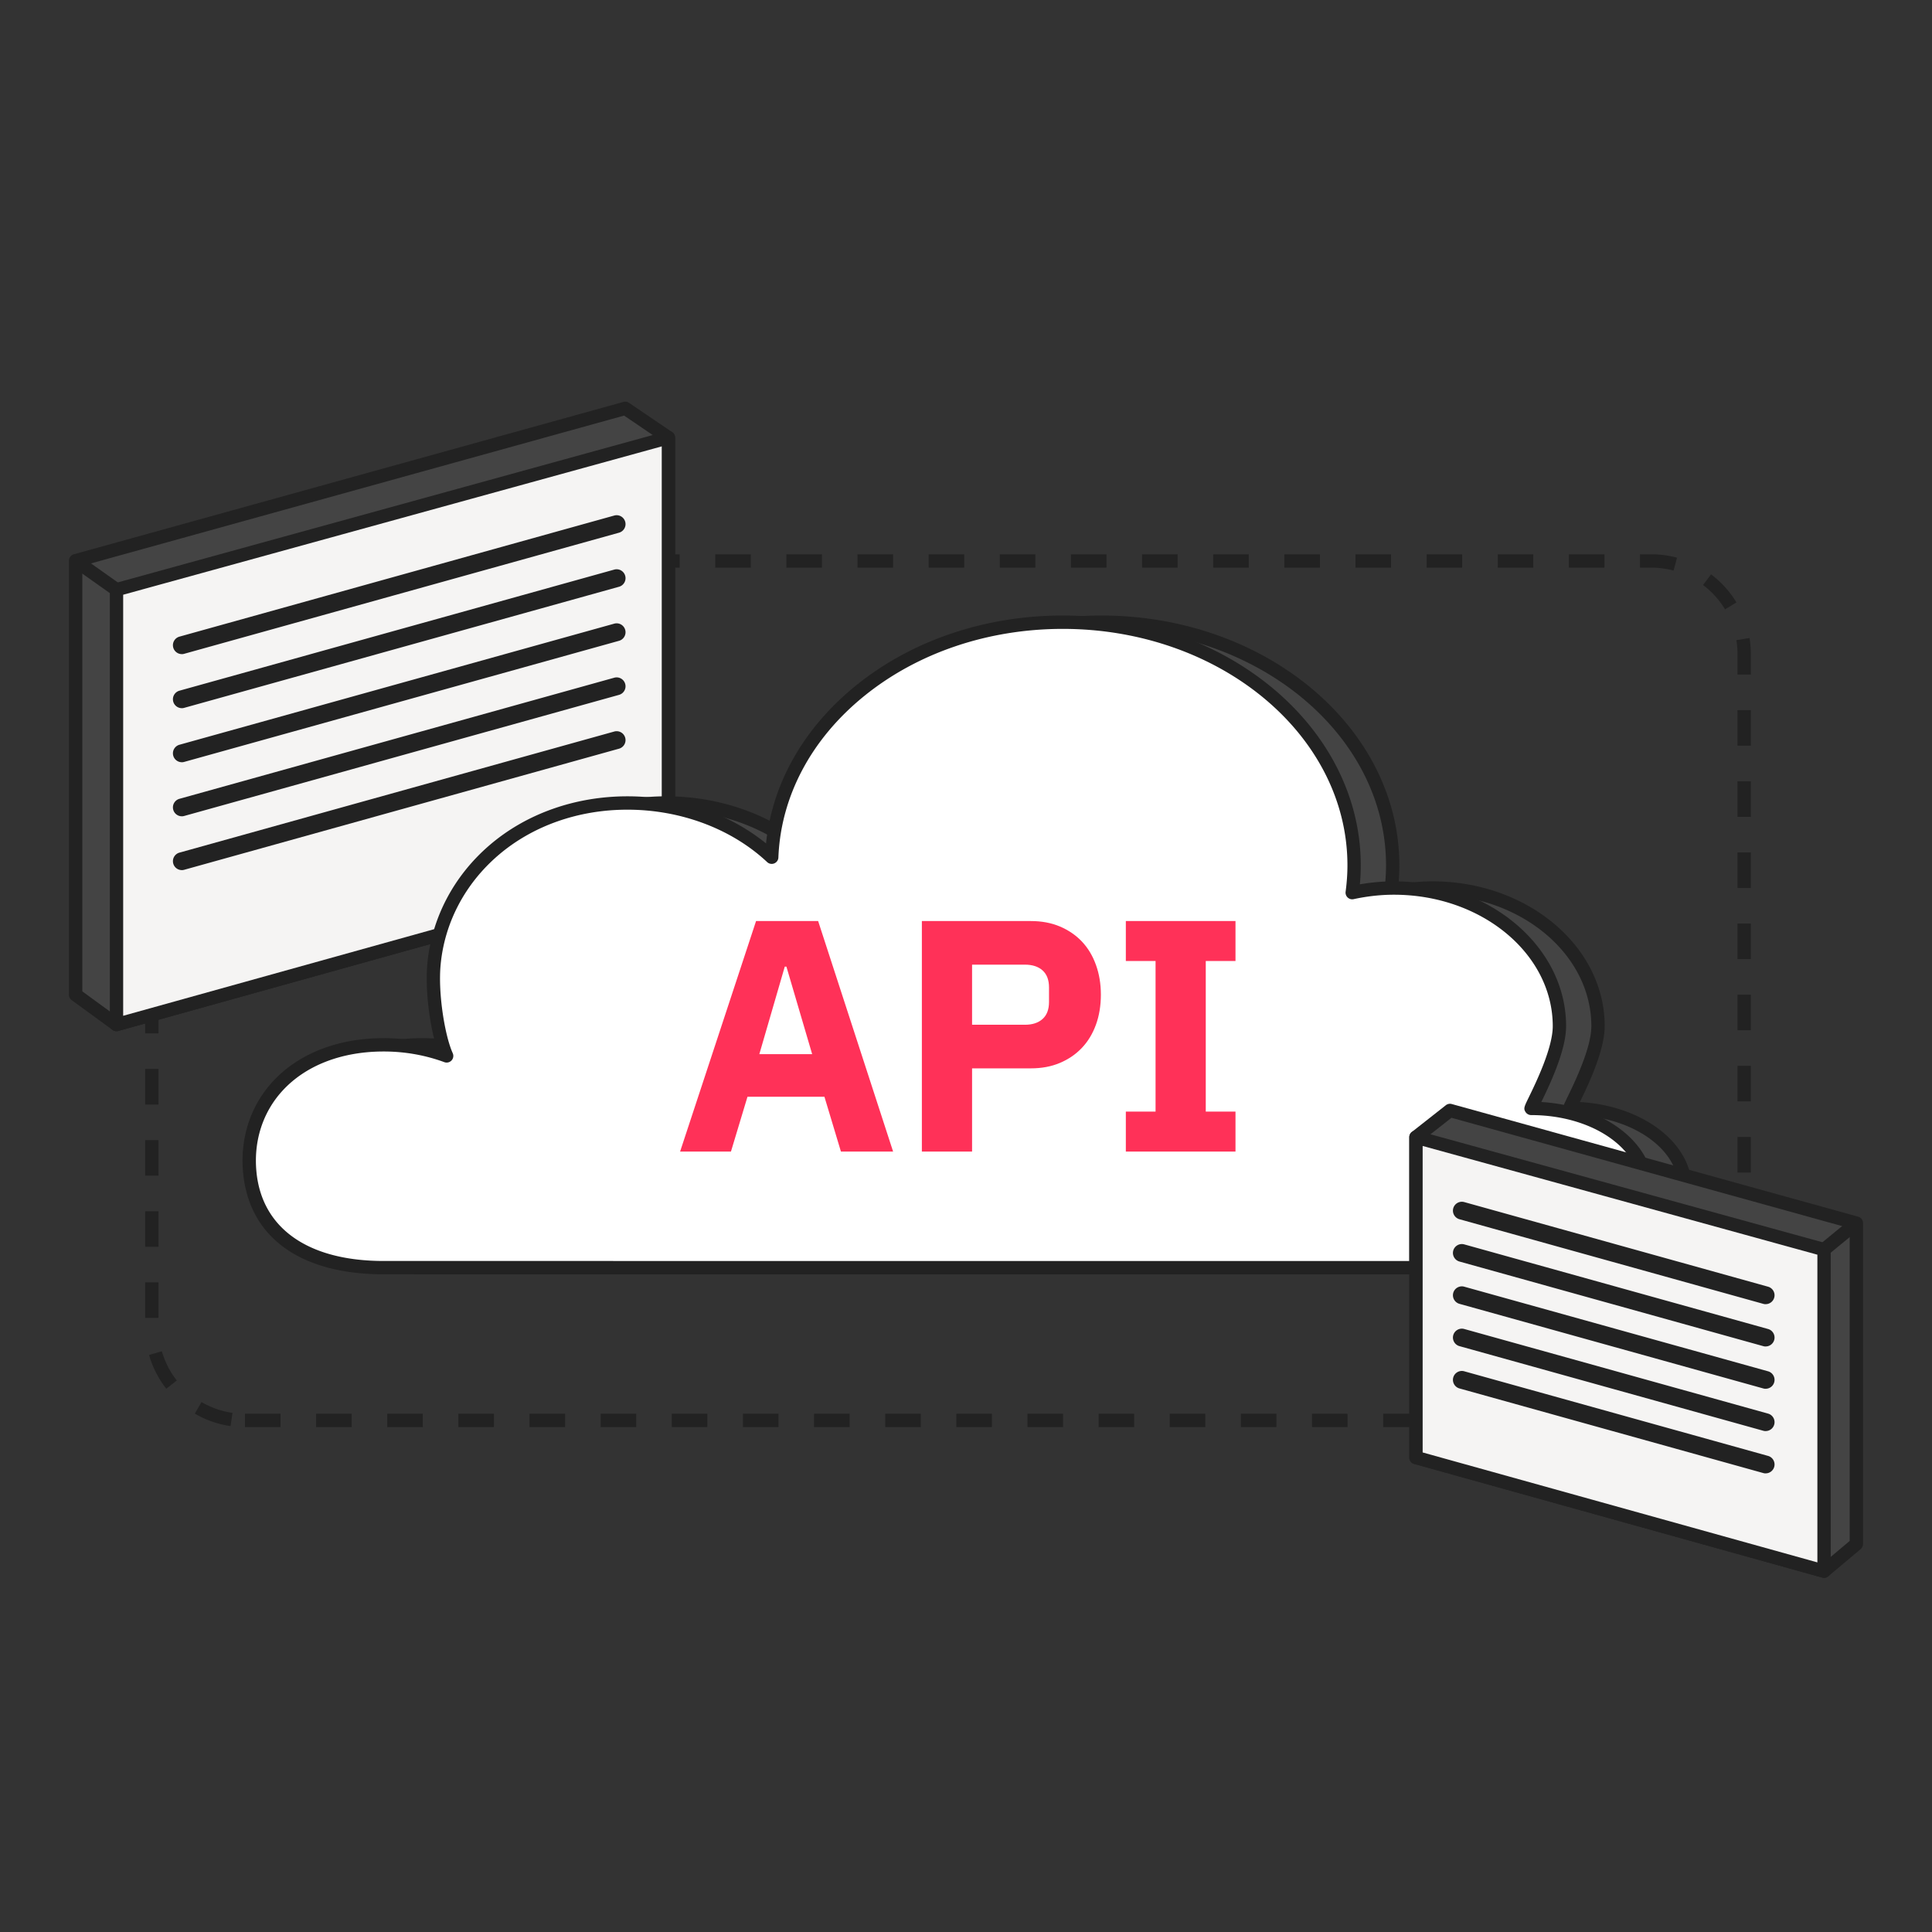
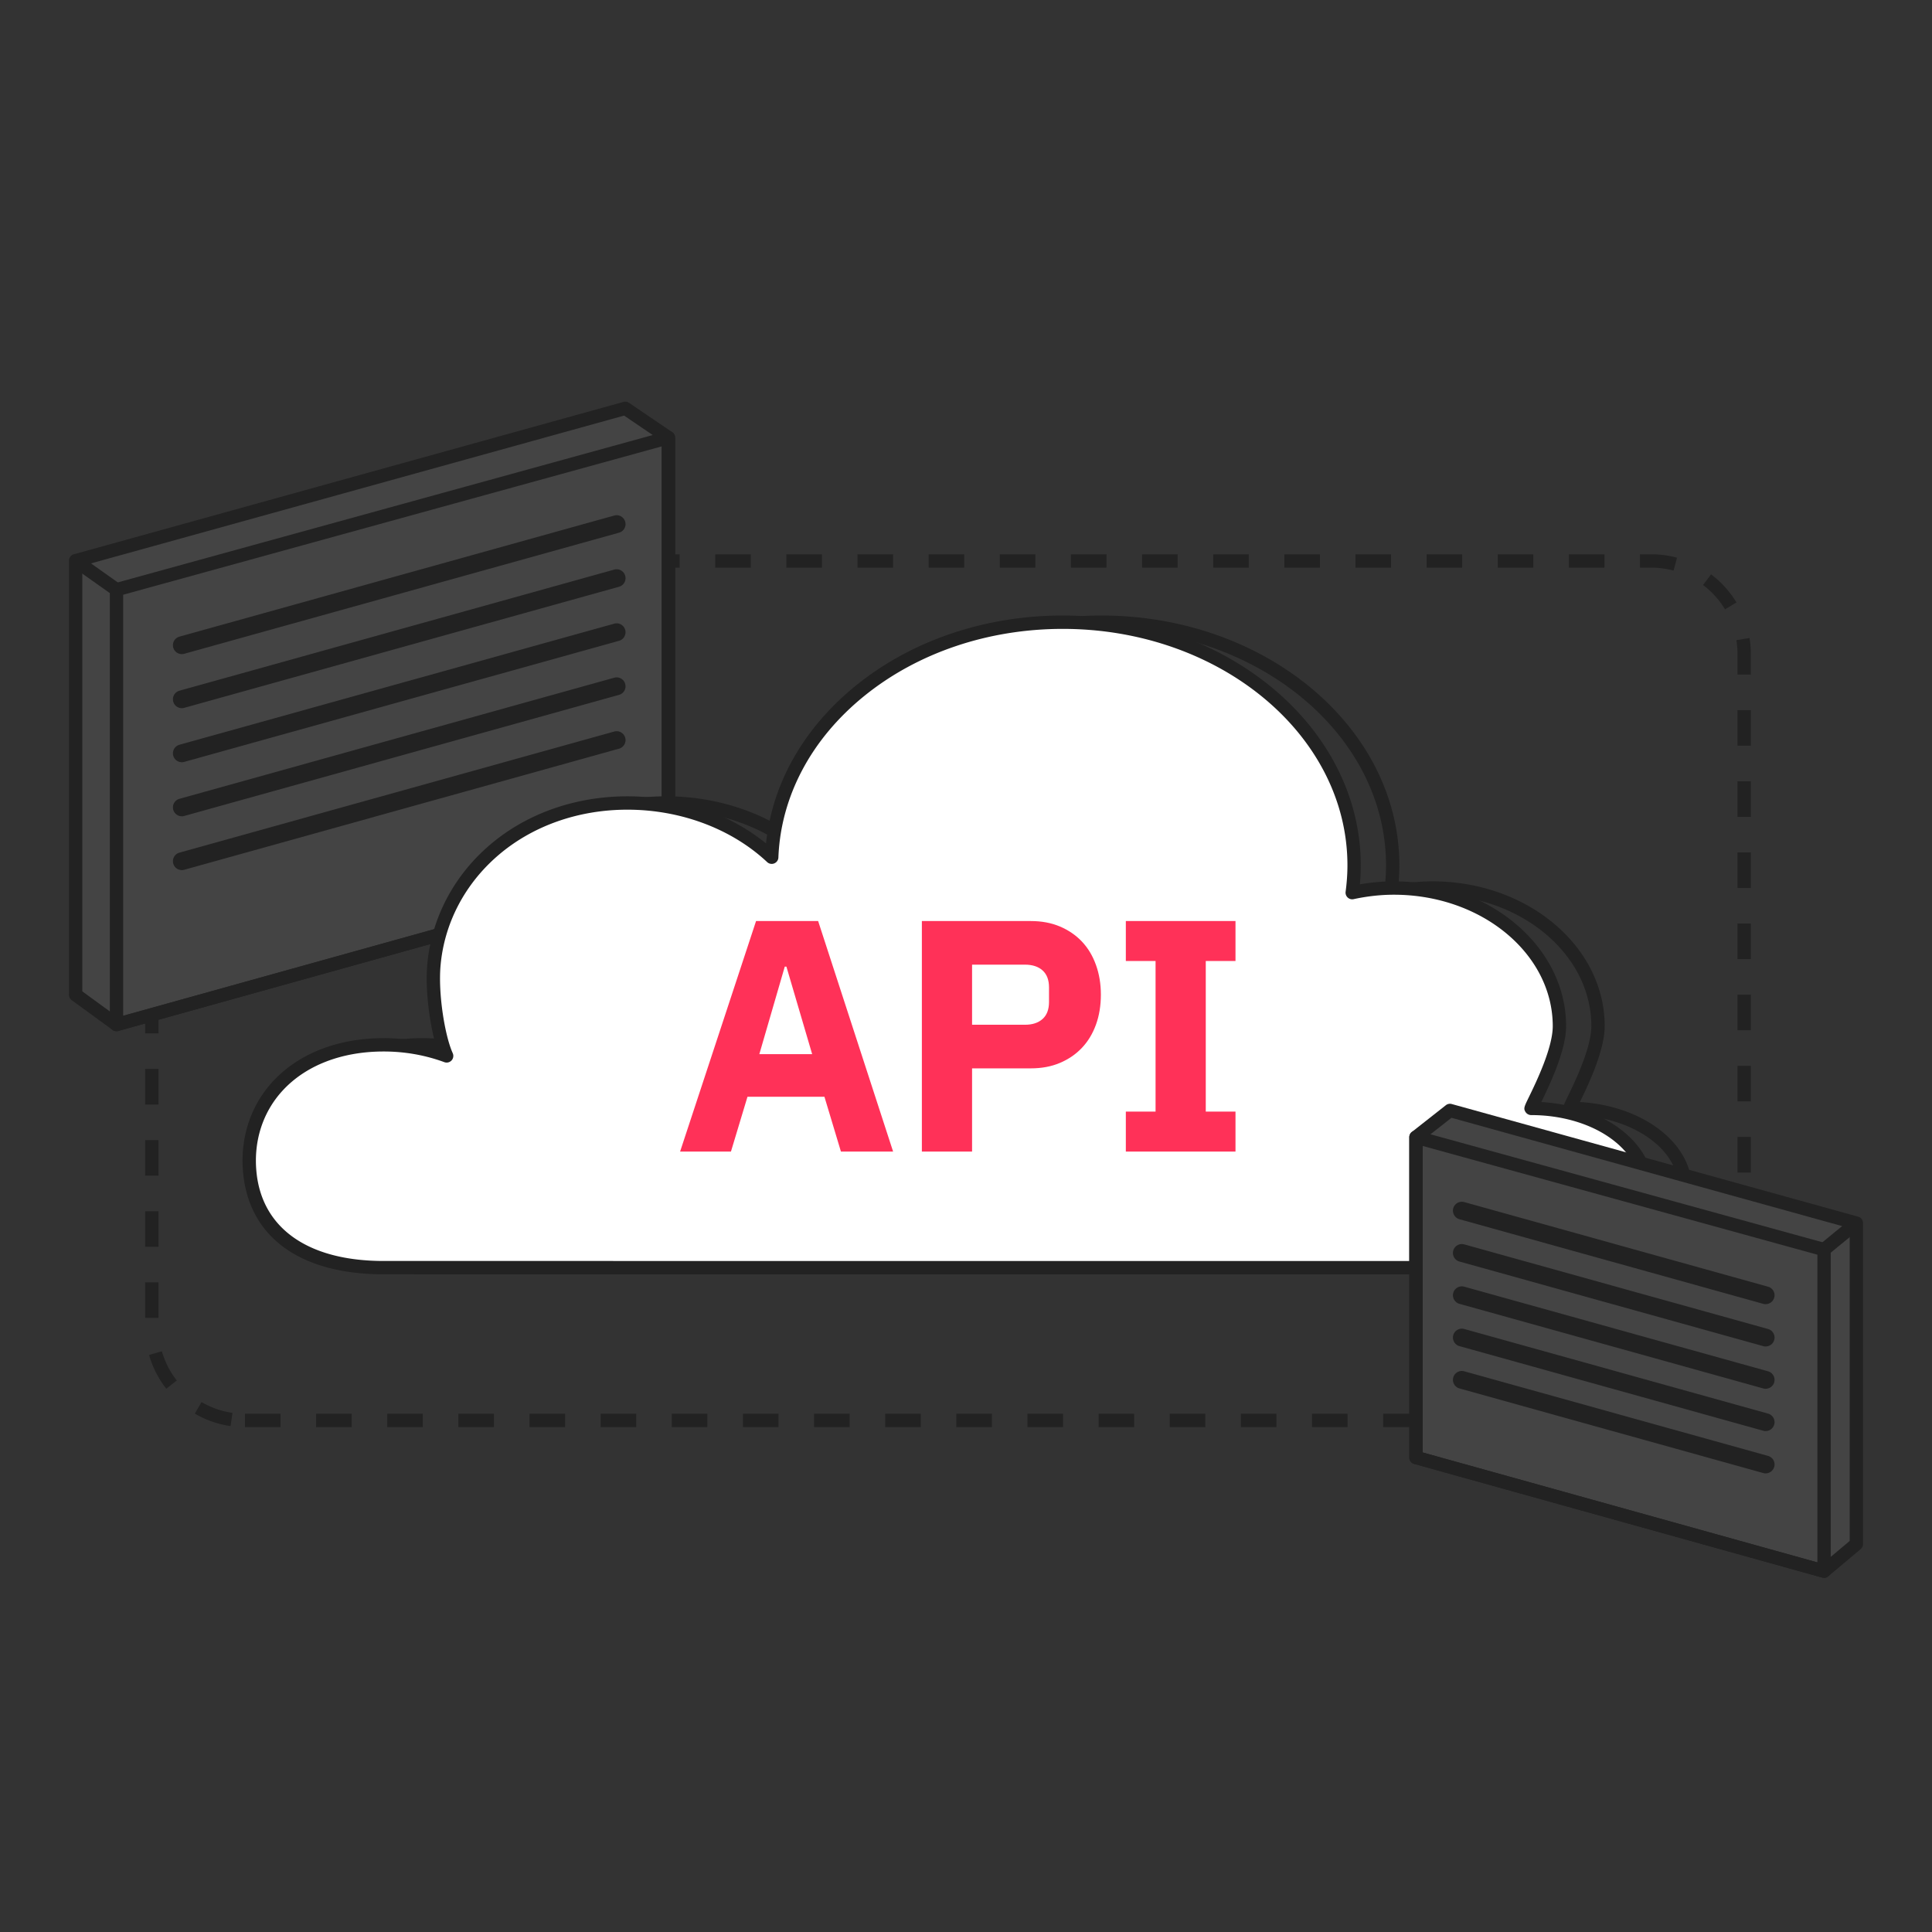
<svg xmlns="http://www.w3.org/2000/svg" width="401" height="401" fill="none" viewBox="0 0 401 401">
  <rect x="0" y="0" width="401" height="401" fill="#333333" stroke="none" />
  <path fill="#222" d="M338.76 296.21h-7.38v-2.77h7.38v2.77Zm-14.765 0h-7.38v-2.77h7.38v2.77Zm-14.765 0h-7.38v-2.77h7.38v2.77Zm-14.765 0h-7.38v-2.77h7.38v2.77Zm-14.765 0h-7.38v-2.77h7.38v2.77Zm-14.765 0h-7.38v-2.77h7.38v2.77Zm-14.765 0h-7.38v-2.77h7.38v2.77Zm-14.765 0h-7.38v-2.77h7.38v2.77Zm-14.765 0h-7.38v-2.77h7.38v2.77Zm-14.765 0h-7.38v-2.77h7.38v2.77Zm-14.765 0h-7.38v-2.77h7.38v2.77Zm-14.765 0h-7.38v-2.77h7.38v2.77Zm-14.765 0h-7.38v-2.77h7.38v2.77Zm-14.765 0h-7.38v-2.77h7.38v2.77Zm-14.765 0h-7.38v-2.77h7.38v2.77Zm-14.765 0h-7.38v-2.77h7.38v2.77Zm-14.765 0h-7.38v-2.77h7.38v2.77Zm-14.765 0h-7.38v-2.77h7.38v2.77Zm-14.765 0h-7.38v-2.77h7.38v2.77Zm-14.765 0h-7.38v-2.77h7.38v2.77Zm-10.365-.215c-2.63-.38-5.13-1.25-7.425-2.59l1.395-2.395a17.718 17.718 0 0 0 6.425 2.24l-.395 2.74v.005Zm298.505-.11-.485-2.725c2.26-.405 4.4-1.235 6.35-2.46l1.475 2.345a20.583 20.583 0 0 1-7.335 2.84h-.005Zm-311.85-7.645a20.59 20.59 0 0 1-3.575-7.005l2.66-.765a17.842 17.842 0 0 0 3.095 6.065l-2.18 1.705Zm324.925-.555-2.24-1.63a17.782 17.782 0 0 0 2.89-6.165l2.685.675a20.444 20.444 0 0 1-3.34 7.12h.005ZM32.9 273.545h-2.77v-7.38h2.77v7.38Zm330.5-.65h-2.77v-7.38h2.77v7.38ZM32.9 258.78h-2.77v-7.38h2.77v7.38Zm330.5-.65h-2.77v-7.38h2.77v7.38ZM32.9 244.015h-2.77v-7.38h2.77v7.38Zm330.5-.65h-2.77v-7.38h2.77v7.38ZM32.9 229.25h-2.77v-7.38h2.77v7.38Zm330.5-.65h-2.77v-7.38h2.77v7.38ZM32.9 214.485h-2.77v-7.38h2.77v7.38Zm330.5-.65h-2.77v-7.38h2.77v7.38ZM32.9 199.72h-2.77v-7.38h2.77v7.38Zm330.5-.65h-2.77v-7.38h2.77v7.38ZM32.9 184.955h-2.77v-7.38h2.77v7.38Zm330.5-.65h-2.77v-7.38h2.77v7.38ZM32.9 170.19h-2.77v-7.38h2.77v7.38Zm330.5-.65h-2.77v-7.38h2.77v7.38ZM32.9 155.425h-2.77v-7.38h2.77v7.38Zm330.5-.65h-2.77v-7.38h2.77v7.38ZM32.9 140.66h-2.77v-4.9c0-.88.055-1.77.17-2.65l2.745.35c-.095.76-.145 1.535-.145 2.3v4.9Zm330.5-.65h-2.77v-4.25c0-.975-.08-1.945-.23-2.895l2.73-.445c.175 1.095.265 2.215.265 3.34v4.25h.005ZM35.18 127l-2.415-1.355a20.78 20.78 0 0 1 5.075-6.005l1.74 2.15a17.973 17.973 0 0 0-4.4 5.205V127Zm322.865-.525a17.925 17.925 0 0 0-4.57-5.055l1.67-2.21a20.728 20.728 0 0 1 5.27 5.83l-2.37 1.435Zm-312.455-7.88-.805-2.65c1.955-.595 3.995-.9 6.06-.9h1.64v2.77h-1.64c-1.79 0-3.555.265-5.25.78h-.005Zm301.775-.165a18.152 18.152 0 0 0-4.675-.615h-2.295v-2.77h2.295c1.825 0 3.64.24 5.39.71l-.715 2.675Zm-14.35-.615h-7.38v-2.77h7.38v2.77Zm-14.765 0h-7.38v-2.77h7.38v2.77Zm-14.765 0h-7.38v-2.77h7.38v2.77Zm-14.765 0h-7.38v-2.77h7.38v2.77Zm-14.765 0h-7.38v-2.77h7.38v2.77Zm-14.765 0h-7.38v-2.77h7.38v2.77Zm-14.765 0h-7.38v-2.77h7.38v2.77Zm-14.765 0h-7.38v-2.77h7.38v2.77Zm-14.765 0h-7.38v-2.77h7.38v2.77Zm-14.765 0h-7.38v-2.77h7.38v2.77Zm-14.765 0h-7.38v-2.77h7.38v2.77Zm-14.765 0h-7.38v-2.77h7.38v2.77Zm-14.765 0h-7.38v-2.77h7.38v2.77Zm-14.765 0h-7.38v-2.77h7.38v2.77Zm-14.765 0h-7.38v-2.77h7.38v2.77Zm-14.765 0h-7.38v-2.77h7.38v2.77Zm-14.765 0h-7.38v-2.77h7.38v2.77Zm-14.765 0h-7.38v-2.77h7.38v2.77Zm-14.765 0h-7.38v-2.77h7.38v2.77Z" />
  <path fill="#444" d="M138.735 180.75 24.18 212.655l-8.48-6.185v-90.09l114.085-31.625 8.95 6.075v89.92Z" />
  <path fill="#222" d="M24.18 214.04c-.29 0-.575-.09-.815-.265l-8.485-6.185a1.39 1.39 0 0 1-.57-1.12v-90.09c0-.62.415-1.17 1.015-1.335L129.41 83.42c.39-.11.81-.04 1.145.19l8.955 6.075c.38.26.605.685.605 1.145v89.915a1.39 1.39 0 0 1-1.015 1.335L24.545 213.985a1.32 1.32 0 0 1-.37.05l.005.005Zm-7.1-8.275 7.375 5.375 112.895-31.445v-88.13l-7.815-5.305-112.45 31.175v88.33h-.005Z" />
-   <path fill="#F5F4F3" d="M138.735 180.75 24.18 212.655V122.39l114.555-31.56v89.92Z" />
  <path fill="#222" d="M24.18 214.04a1.378 1.378 0 0 1-1.38-1.38v-90.27c0-.625.415-1.17 1.015-1.335L138.37 89.5a1.37 1.37 0 0 1 1.205.235c.345.26.545.67.545 1.1v89.915a1.39 1.39 0 0 1-1.015 1.335L24.55 213.99a1.32 1.32 0 0 1-.37.05Zm1.385-90.595v87.39L137.35 179.7V92.65L25.565 123.44v.005Z" />
  <path fill="#222" d="M37.73 135.765a1.847 1.847 0 0 1-.49-3.625l90.25-25.135c.985-.275 2 .3 2.275 1.285.275.98-.3 2-1.285 2.275L38.23 135.7c-.165.045-.33.07-.495.07l-.005-.005ZM37.73 146.985a1.847 1.847 0 0 1-.49-3.625l90.25-25.135c.985-.275 2 .3 2.275 1.285.275.98-.3 2-1.285 2.275L38.23 146.92c-.165.045-.33.07-.495.07l-.005-.005ZM37.73 158.205a1.847 1.847 0 0 1-.49-3.625l90.25-25.135c.985-.275 2 .3 2.275 1.285.275.98-.3 2-1.285 2.275L38.23 158.14c-.165.045-.33.07-.495.07l-.005-.005ZM37.73 169.425a1.847 1.847 0 0 1-.49-3.625l90.25-25.135c.985-.275 2 .3 2.275 1.285.275.98-.3 2-1.285 2.275L38.23 169.36c-.165.045-.33.07-.495.07l-.005-.005ZM37.73 180.595a1.847 1.847 0 0 1-.49-3.625l90.25-25.135c.985-.275 2 .3 2.275 1.285.275.98-.3 2-1.285 2.275L38.23 180.53c-.165.045-.33.07-.495.07l-.005-.005ZM16.502 115.251l-1.601 2.261 8.484 6.007 1.6-2.261-8.483-6.007Z" />
-   <path fill="#444" d="M325.82 230.065c-.325 0 5.86-10.65 5.86-17.07 0-15.835-15.38-28.67-34.355-28.67a40.4 40.4 0 0 0-8.65.955c.25-1.86.39-3.755.39-5.67 0-27.87-27.07-50.46-60.46-50.46s-59.345 21.69-60.41 48.78c-7.355-6.89-18.035-11.255-29.96-11.255-22.17 0-38.44 15.075-40.145 33.505-.59 6.365.96 15.305 2.635 18.99a37.925 37.925 0 0 0-13.075-2.3c-17.95 0-29.165 11.68-27.795 26.41 1.065 11.435 9.845 19.835 27.795 19.835h238.175c13.23 0 23.95-7.395 23.95-16.52s-10.725-16.52-23.95-16.52l-.005-.01Z" />
  <path fill="#222" d="M325.82 264.49H87.645c-17.29 0-27.925-7.685-29.175-21.09-.665-7.115 1.495-13.8 6.075-18.83 5.345-5.865 13.55-9.095 23.1-9.095 3.71 0 7.34.505 10.835 1.5-1.325-4.595-2.255-11.68-1.77-16.935.875-9.46 5.445-18.19 12.87-24.585 7.62-6.56 17.795-10.175 28.65-10.175 10.855 0 21.06 3.535 28.775 9.775 1.285-12.46 7.835-24.005 18.65-32.76 11.58-9.375 26.835-14.54 42.945-14.54 34.1 0 61.845 23.26 61.845 51.845 0 1.29-.06 2.61-.185 3.95a41.7 41.7 0 0 1 7.065-.62c19.705 0 35.74 13.48 35.74 30.055 0 5.055-3.4 12.155-5.145 15.75 12.99.76 23.235 8.47 23.235 17.845 0 9.875-11.365 17.905-25.335 17.905v.005ZM87.645 218.245c-8.76 0-16.235 2.91-21.05 8.195-4.05 4.445-5.955 10.375-5.365 16.705 1.1 11.805 10.73 18.58 26.415 18.58H325.82c12.445 0 22.57-6.79 22.57-15.14 0-8.35-10.125-15.14-22.57-15.14-.475 0-.93-.25-1.185-.655-.445-.71-.275-1.065.68-3.025 1.49-3.065 4.98-10.24 4.98-14.775 0-15.045-14.79-27.285-32.97-27.285-2.725 0-5.54.31-8.36.92-.44.1-.9-.03-1.23-.335a1.388 1.388 0 0 1-.435-1.2c.25-1.87.38-3.715.38-5.485 0-27.06-26.5-49.075-59.08-49.075-15.48 0-30.115 4.945-41.205 13.925-10.995 8.9-17.325 20.81-17.825 33.525-.02.54-.355 1.02-.86 1.225-.5.205-1.075.1-1.47-.27-7.38-6.915-17.955-10.88-29.015-10.88-10.195 0-19.725 3.375-26.845 9.505-6.88 5.925-11.115 14-11.92 22.74-.55 5.965.9 14.735 2.515 18.29.23.51.135 1.105-.245 1.515-.38.41-.97.55-1.49.355-4.005-1.47-8.24-2.215-12.595-2.215Z" />
  <path fill="#fff" d="M317.81 230.065c-.325 0 5.86-10.65 5.86-17.07 0-15.835-15.38-28.67-34.355-28.67a40.4 40.4 0 0 0-8.65.955c.25-1.86.39-3.755.39-5.67 0-27.87-27.07-50.46-60.46-50.46s-59.345 21.69-60.41 48.78c-7.355-6.89-18.035-11.255-29.96-11.255-22.17 0-38.44 15.075-40.145 33.505-.59 6.365.96 15.305 2.635 18.99a37.925 37.925 0 0 0-13.075-2.3c-17.95 0-29.165 11.68-27.795 26.41 1.065 11.435 9.845 19.835 27.795 19.835h238.175c13.23 0 23.95-7.395 23.95-16.52s-10.725-16.52-23.95-16.52l-.005-.01Z" />
  <path fill="#222" d="M317.81 264.49H79.635c-17.29 0-27.925-7.685-29.175-21.09-.665-7.115 1.495-13.8 6.075-18.83 5.345-5.865 13.55-9.095 23.1-9.095 3.71 0 7.34.505 10.835 1.5-1.325-4.595-2.255-11.68-1.77-16.935.875-9.46 5.445-18.19 12.87-24.585 7.62-6.56 17.795-10.175 28.65-10.175 10.855 0 21.06 3.535 28.775 9.775 1.285-12.46 7.835-24.005 18.65-32.76 11.58-9.375 26.835-14.54 42.945-14.54 34.1 0 61.845 23.26 61.845 51.845 0 1.29-.06 2.61-.185 3.95a41.7 41.7 0 0 1 7.065-.62c19.705 0 35.74 13.48 35.74 30.055 0 5.055-3.4 12.155-5.145 15.75 12.99.76 23.235 8.47 23.235 17.845 0 9.875-11.365 17.905-25.335 17.905v.005ZM79.635 218.245c-8.76 0-16.235 2.91-21.05 8.195-4.05 4.445-5.955 10.375-5.365 16.705 1.1 11.805 10.73 18.58 26.415 18.58H317.81c12.445 0 22.57-6.79 22.57-15.14 0-8.35-10.125-15.14-22.57-15.14-.475 0-.93-.25-1.185-.655-.445-.71-.275-1.065.68-3.025 1.49-3.065 4.98-10.24 4.98-14.775 0-15.045-14.79-27.285-32.97-27.285-2.725 0-5.54.31-8.36.92-.44.1-.9-.03-1.23-.335a1.388 1.388 0 0 1-.435-1.2c.25-1.87.38-3.715.38-5.485 0-27.06-26.5-49.075-59.08-49.075-15.48 0-30.115 4.945-41.205 13.925-10.995 8.9-17.325 20.81-17.825 33.525-.02.54-.355 1.02-.86 1.225-.5.205-1.075.1-1.47-.27-7.38-6.915-17.955-10.88-29.015-10.88-10.195 0-19.725 3.375-26.845 9.505-6.88 5.925-11.115 14-11.92 22.74-.55 5.965.9 14.735 2.515 18.29.23.51.135 1.105-.245 1.515-.38.41-.97.55-1.49.355-4.005-1.47-8.24-2.215-12.595-2.215Z" />
  <path fill="#FF3158" d="m174.54 239.015-3.425-11.38h-15.97l-3.43 11.38H141.16l15.765-47.845h12.885l15.56 47.845h-10.83Zm-11.31-38.385h-.345l-5.28 18.165h10.965l-5.345-18.165h.005ZM191.34 239.015V191.17h22.62c2.24 0 4.25.38 6.03 1.13 1.78.755 3.3 1.795 4.56 3.12 1.255 1.325 2.23 2.935 2.915 4.835.685 1.895 1.03 3.965 1.03 6.2 0 2.235-.345 4.365-1.03 6.24s-1.655 3.475-2.915 4.8c-1.255 1.325-2.775 2.365-4.56 3.12-1.78.755-3.795 1.13-6.03 1.13h-12.2v17.275h-10.42v-.005Zm10.42-26.32h10.97c1.555 0 2.775-.4 3.665-1.2.89-.8 1.335-1.975 1.335-3.53v-3.015c0-1.555-.445-2.73-1.335-3.53-.89-.8-2.115-1.2-3.665-1.2h-10.97v12.475ZM233.675 239.015v-8.295h6.17v-31.26h-6.17v-8.295h22.76v8.295h-6.17v31.26h6.17v8.295h-22.76Z" />
  <path fill="#444" d="m293.896 302.515 84.7 23.59 6.705-5.63v-66.61l-84.35-23.38-7.055 5.55v66.48Z" />
  <path fill="#222" d="M378.596 327.49a1.32 1.32 0 0 1-.37-.05l-84.7-23.59a1.382 1.382 0 0 1-1.015-1.335v-66.48c0-.425.195-.825.53-1.09l7.055-5.55c.345-.27.8-.365 1.225-.245l84.35 23.38c.6.165 1.015.71 1.015 1.335v66.605c0 .41-.18.795-.495 1.06l-6.71 5.635c-.25.21-.57.325-.89.325h.005Zm-83.315-26.025 82.985 23.115 5.655-4.75v-64.91l-82.66-22.915-5.975 4.7v64.76h-.005Z" />
-   <path fill="#F5F4F3" d="m293.896 302.515 84.7 23.59v-66.74l-84.7-23.33v66.48Z" />
  <path fill="#222" d="M378.596 327.49a1.32 1.32 0 0 1-.37-.05l-84.7-23.59a1.382 1.382 0 0 1-1.015-1.335v-66.48c0-.43.2-.84.545-1.1.345-.26.79-.345 1.205-.235l84.7 23.33c.6.165 1.015.71 1.015 1.335v66.74c0 .435-.2.84-.545 1.1-.245.185-.54.28-.835.28v.005Zm-83.315-26.025 81.93 22.82V260.42l-81.93-22.57v63.615Z" />
  <path fill="#222" d="M366.465 270.69c-.165 0-.33-.02-.495-.07l-63.05-17.56a1.853 1.853 0 0 1-1.285-2.275 1.853 1.853 0 0 1 2.275-1.285l63.05 17.56a1.845 1.845 0 0 1-.49 3.625l-.005.005ZM366.465 279.47c-.165 0-.33-.02-.495-.07l-63.05-17.56a1.853 1.853 0 0 1-1.285-2.275 1.853 1.853 0 0 1 2.275-1.285l63.05 17.56a1.845 1.845 0 0 1-.49 3.625l-.005.005ZM366.465 288.25c-.165 0-.33-.02-.495-.07l-63.05-17.56a1.853 1.853 0 0 1-1.285-2.275 1.849 1.849 0 0 1 2.275-1.285l63.05 17.56a1.845 1.845 0 0 1-.49 3.625l-.005.005ZM366.465 297.03c-.165 0-.33-.02-.495-.07l-63.05-17.56a1.853 1.853 0 0 1-1.285-2.275 1.853 1.853 0 0 1 2.275-1.285l63.05 17.56a1.845 1.845 0 0 1-.49 3.625l-.005.005ZM366.465 305.81c-.165 0-.33-.02-.495-.07l-63.05-17.56a1.853 1.853 0 0 1-1.285-2.275 1.849 1.849 0 0 1 2.275-1.285l63.05 17.56a1.845 1.845 0 0 1-.49 3.625l-.005.005ZM384.422 252.782l-6.708 5.5 1.756 2.142 6.708-5.5-1.756-2.142Z" />
</svg>